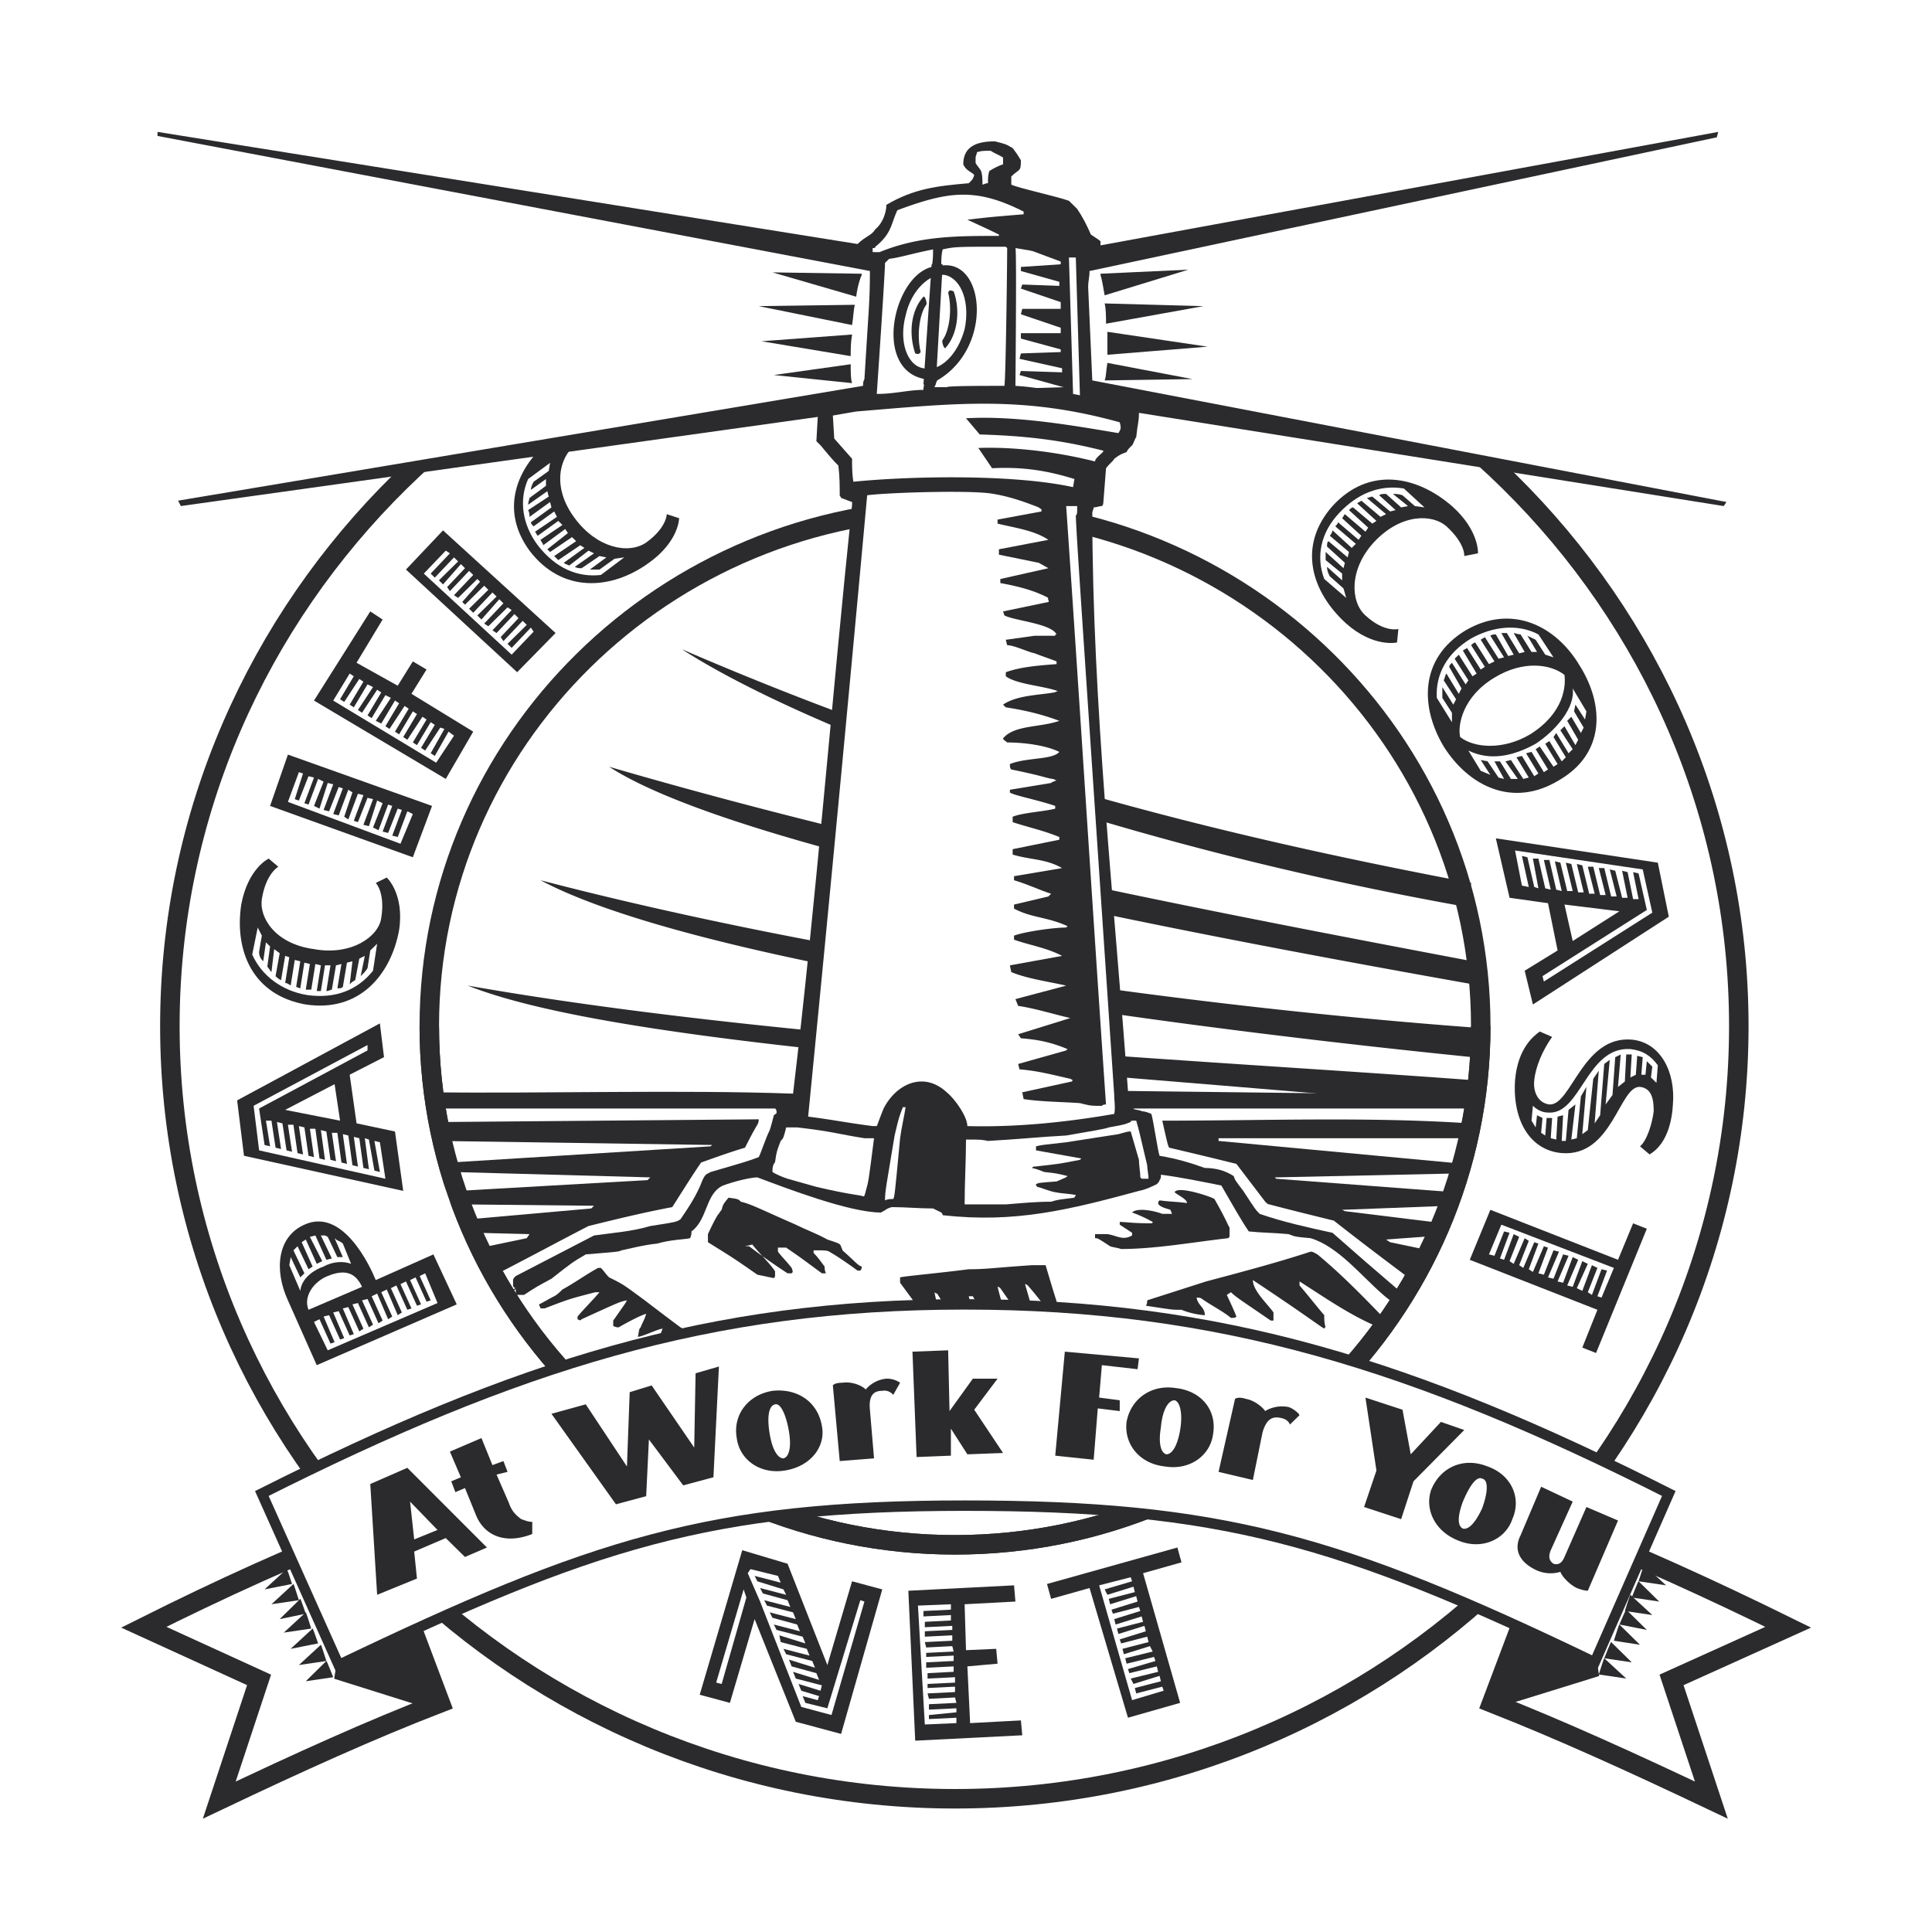
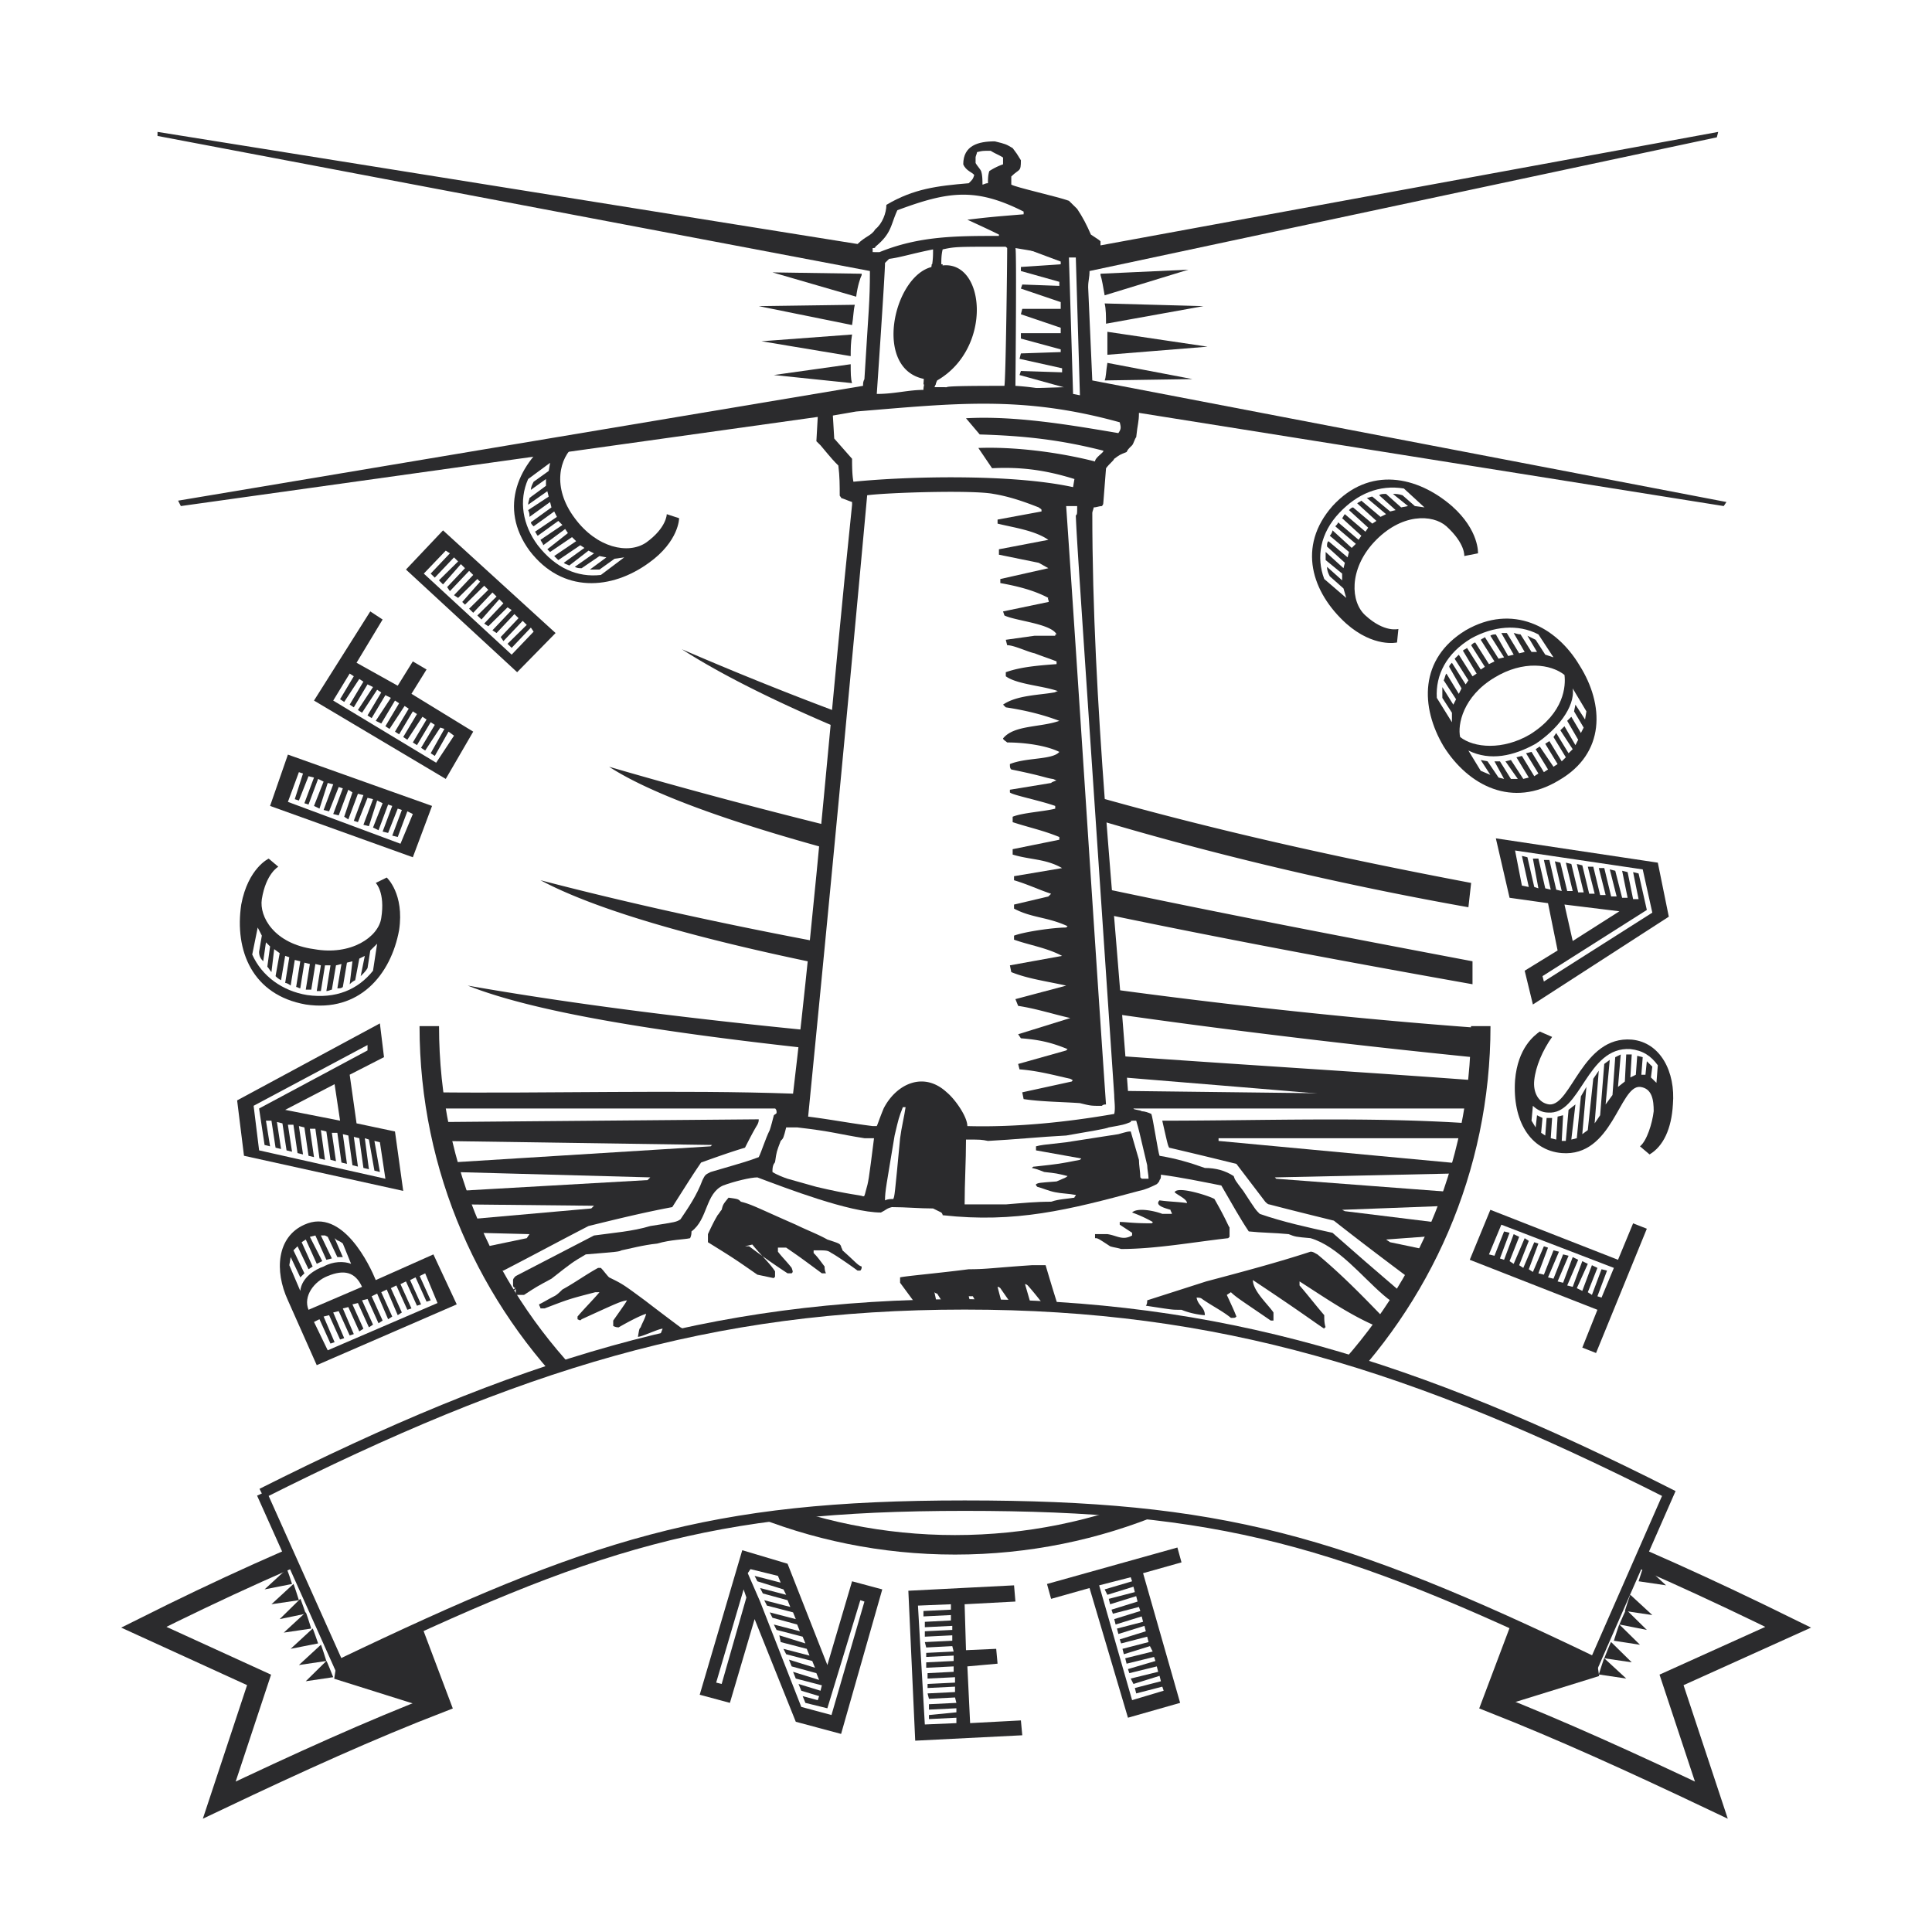
<svg xmlns="http://www.w3.org/2000/svg" width="2500" height="2500" viewBox="0 0 192.756 192.756">
  <path fill-rule="evenodd" clip-rule="evenodd" fill="#fff" d="M0 0h192.756v192.756H0V0z" />
  <path d="M95.283 50.759c28.897 0 52.452 23.18 52.452 51.616 0 28.57-23.555 51.752-52.452 51.752-28.896 0-52.452-23.182-52.452-51.752 0-28.436 23.555-51.616 52.452-51.616z" fill-rule="evenodd" clip-rule="evenodd" fill="#fff" />
  <path d="M147.049 109.518l-34.922.404.273 1.482 1.781.404.822 4.312 6.984 1.887 2.875 3.908 7.258 1.482 7.26 6.336 5.34-9.84c.001.002 2.468-10.241 2.329-10.375zM43.378 109.518l35.47.539-3.287 6.334-4.657 1.617-3.013 4.986-9.175 1.213-8.628 5.256-4.52-9.971c.002 0-1.778-9.974-2.19-9.974z" fill-rule="evenodd" clip-rule="evenodd" fill="#fff" stroke="#2b2b2d" stroke-width=".11" stroke-miterlimit="2.613" />
  <path d="M50.226 129.328l7.532-4.715 10.682-2.023 2.602-4.717 4.52-1.348 11.366 3.908 3.972-.539 4.93 1.213 9.725-.809 8.764-2.021 1.643-1.617 6.301 1.213 2.602 4.178 7.395 1.348 7.533 6.336s-17.393 25.74-43.687 24.256c-33.965-1.346-46.017-24.798-45.88-24.663z" fill-rule="evenodd" clip-rule="evenodd" fill="#fff" />
  <path d="M50.226 129.328l7.532-4.715 10.682-2.023 2.602-4.717 4.52-1.348 11.366 3.908 3.972-.539 4.93 1.213 9.725-.809 8.764-2.021 1.643-1.617 6.301 1.213 2.602 4.178 7.395 1.348 7.533 6.336s-17.393 25.74-43.687 24.256c-33.965-1.346-45.88-24.663-45.88-24.663z" fill="none" stroke="#2b2b2d" stroke-width=".11" stroke-miterlimit="2.613" />
  <path d="M43.926 169.895l-6.71-17.789c-7.67 2.965-15.339 6.469-22.871 10.242l11.503 5.256-3.972 11.994c7.945-3.774 15.066-7.008 22.05-9.703zM148.83 169.895l6.709-17.789c7.533 2.965 15.203 6.469 22.871 10.242l-11.641 5.256 3.973 11.994c-7.943-3.774-15.064-7.008-21.912-9.703z" fill-rule="evenodd" clip-rule="evenodd" fill="#fff" stroke="#2b2b2d" stroke-width="1.945" stroke-miterlimit="2.613" />
-   <path d="M95.283 50.759c28.897 0 52.452 23.18 52.452 51.616 0 28.57-23.555 51.752-52.452 51.752-28.896 0-52.452-23.182-52.452-51.752 0-28.436 23.555-51.616 52.452-51.616zm0-25.337c43.139 0 78.198 34.636 78.198 76.953 0 42.453-35.059 77.088-78.198 77.088s-78.335-34.635-78.335-77.088c0-42.317 35.196-76.953 78.335-76.953z" fill-rule="evenodd" clip-rule="evenodd" fill="#fff" stroke="#2b2b2d" stroke-width="1.945" stroke-miterlimit="2.613" />
  <path d="M67.756 51.703l-1.233-.404s0 1.348-2.054 2.83c-1.781 1.213-4.931.54-7.122-2.425-2.328-3.1-1.506-6.064 0-7.277 2.054-1.483 3.424-1.079 3.424-1.079l-.137-1.213s-2.192-.809-5.204 1.348c-3.697 2.695-5.751 7.143-2.602 11.456 3.287 4.312 8.217 3.908 11.915 1.213 3.013-2.159 3.013-4.449 3.013-4.449z" fill-rule="evenodd" clip-rule="evenodd" fill="#2b2b2d" />
  <path d="M62.278 55.611l-2.328 1.752c-2.328.27-4.52-.674-6.3-2.965-1.506-2.021-1.917-4.447-.958-6.604l2.191-1.617-.137.809-1.506 1.078c-.137.27-.274.539-.274.809l1.506-1.078v.674l-1.644 1.213c0 .135-.137.404-.137.674l1.917-1.348.137.539-2.054 1.348c.137.27.137.405.137.674l2.054-1.482.137.539-2.054 1.482c0 .135.137.27.274.404l2.054-1.482.273.539-2.19 1.482c.137.134.137.27.273.403l2.054-1.481.411.404-2.191 1.482c.137.269.274.404.274.539l2.19-1.617.274.404-2.054 1.617.273.27 2.191-1.482.411.404-2.191 1.482.411.405 2.192-1.483.41.27-2.054 1.482c.137.134.274.134.548.27l1.917-1.482.548.27-1.917 1.348c.274.134.411.134.685.134l1.781-1.213.685.135-1.644 1.213h.959l1.506-1.079.96-.135zM110.211 25.422l26.842-4.852 15.611 26.146-44.098-7.547-.684-13.342c.001 0 2.466-.405 2.329-.405zM45.844 18.684l41.632 7.547-.821 13.747-51.767 7.682c0-.001 10.956-28.706 10.956-28.976z" fill-rule="evenodd" clip-rule="evenodd" fill="#fff" />
  <path d="M68.03 64.775c28.074 12.129 52.451 18.329 78.746 23.315l-.273 2.426c-37.937-6.739-67.244-18.463-78.473-25.741zM60.771 76.5c29.581 8.625 59.846 14.42 86.141 19.407v2.291C108.979 91.459 72.001 83.777 60.771 76.5zM53.924 87.82c29.992 7.816 65.873 12.668 92.988 14.689v2.965c-36.017-3.638-78.609-9.972-92.988-17.654zM46.666 98.332c31.361 5.525 73.131 7.412 100.247 9.434l-.41 2.695c-36.019-3.504-83.951-5.795-99.837-12.129zM119.521 143.75c1.232-1.348 1.781-3.234 2.055-4.986-1.369.539-2.465 2.83-3.148 3.234 0 0-.275-.135-.275-.271.686-.672 1.096-3.098 1.369-4.178-.137 0-.137-.268-.273-.133-1.232.539-2.602 2.83-3.287 3.773l-.273-.27c.273-1.078 1.096-3.102 1.369-4.178h-.273c-.684.807-2.055 2.561-2.875 3.234l-.275-.271c.549-1.346.959-2.693 1.371-4.178h-.412l-2.055 2.697h-.41c0-.676.137-4.178.547-4.312 1.645.539 3.15.943 4.795 1.482 6.711 2.021 6.711 2.021 7.668 2.291 0 .27 0 .402.137.539-2.465 2.561-3.148 3.502-3.971 4.311l-.959 1.35-.825-.134zM100.76 135.125c-1.506-2.428-3.148-4.717-3.697-5.797h-.411c.411 1.617.684 3.1.959 4.719v.943h-.137c-.139-.135-.275-.27-.412-.406-1.643-2.561-3.15-4.85-3.561-5.523 0 0-.137 0-.274-.137.411 1.887.411 1.887.822 3.641v.674h-.274c-.411-.404-2.876-3.775-3.972-5.258v-.537c.548-.135 3.698-.404 6.848-.811 1.782 0 2.329-.135 6.299-.404h1.371c1.506 5.123 1.779 5.525 1.779 5.795-.273.27-.273.27-.41.135-.822-.943-2.055-2.695-3.15-3.908 0 0-.137-.133-.273-.133 1.369 4.717 1.369 4.717 1.506 5.121v.404h-.41c-.275-.404-.275-.404-3.561-5.123 0 0-.139-.133-.275-.133.412 1.617.822 2.965 1.232 4.717.549 1.48.549 1.48.549 1.887-.136.134-.136.134-.548.134zM70.358 134.584c-.822-.268-1.644-.672-2.466-1.078h-.547a6.373 6.373 0 0 1-1.37.676h-.411c0-.27 0-.27.548-1.617-.411 0-2.055.809-2.466.809.137-.809.137-.809.274-.945.137-.404.411-.809.548-1.348-.548.135-2.055.943-2.739 1.348-.137 0-.274 0-.548-.135v-.539c1.232-1.75 1.232-1.75 1.37-2.02-.685.133-.685.133-4.52 1.885-.136.135-.136.135-.411 0v-.268c.685-.811 1.506-1.617 2.191-2.428H59.4c-2.602.674-2.602.674-5.067 1.617h-.411c0-.133-.137-.27-.137-.404.548-.27.958-.539 1.506-.809.273-.135.548-.404.821-.674 1.233-.674 2.328-1.48 3.561-2.156h.274c.274.27.548.676.822.945 1.369.674 1.369.674 3.561 2.291a265.26 265.26 0 0 0 3.56 2.693c.959.539 1.781 1.078 2.739 1.619 0 .135.137.27.274.404 0 0 0 .133-.137.133l-.408.001zM138.285 132.697c-3.014-1.078-5.889-3.1-8.629-4.85v.402c.822.943 1.645 2.021 2.465 2.965 0 .404 0 .809.137 1.213-.137 0-.137.137-.137.137-1.232-.811-2.053-1.484-7.121-4.852 0 1.078 1.506 2.424 2.055 3.232v.809h-.273c-2.74-1.887-3.424-2.291-3.973-2.83l-.41.27c.686 1.484.686 1.484.959 2.158-.137.133-.137.133-.549.133-.82-.674-1.916-1.213-2.875-1.887-.137-.135-.412-.135-.549-.135.137.809.822.945.822 1.752-.273 0-1.369-.135-2.328-.537-.822 0-.822 0-1.779-.137l-1.781-.27c.137-.135.137-.404.137-.537l5.889-1.887c3.561-.945 7.121-1.889 10.408-2.967.273 0 .412.135.686.27 2.602 2.158 4.93 4.584 7.258 7.008v.406c-.138.134-.138.134-.412.134zM86.381 148.602l4.793-4.447c0 .135 0 .135.137.27-.274 1.213-.685 2.561-.958 3.773.136.404.274.809.411 1.078.137 0 .137.135.273.135l4.246-7.279.41.137c.137.268-.684 3.908-.547 4.178 0-.135.274 0 .411 0 1.506-2.83 1.918-3.506 2.329-4.178l.41-.137c0 1.754 0 1.754.139 2.562.137 0 .137 0 .547-.135.41-1.08 1.096-2.291 1.506-3.236.273-.133.41 0 .549-.133v2.021l4.93-3.369-.273-.404-17.256 3.234-.411.404-2.328 5.256c.134.27.271.539.682.27z" fill-rule="evenodd" clip-rule="evenodd" fill="#2b2b2d" />
  <path d="M138.01 129.193c-2.189-1.885-4.518-4.852-7.258-5.66-1.506-.135-1.506-.135-2.191-.404-1.369-.135-2.738-.135-3.971-.27-.822-1.213-1.643-2.695-2.738-4.582-2.055-.404-3.973-.809-6.027-1.078 0 .27 0 .404-.137.539 0 .135-.137.27-.273.404-.547.27-1.096.539-1.781.674-6.984 1.887-12.324 3.234-19.583 2.426 0-.135-.137-.27-.137-.27l-.821-.404c-1.37 0-2.739-.135-4.108-.135-.548.135-.548.27-1.096.539-3.149 0-9.449-2.426-12.325-3.504-.685 0-2.328.404-3.424.809-1.78.809-1.507 3.369-3.15 4.582 0 .135 0 .404-.137.674-.548.135-1.917.135-3.287.539-1.37.135-2.876.541-3.561.674-.273.135-.273.135-3.561.404-1.369.809-1.369.809-3.423 2.426-1.506.811-1.506.811-2.739 1.617h-.822v-.674c-.137 0-.273-.133-.273-.27v-.537c0-.137.137-.27.273-.404l7.807-4.045c1.917-.27 3.834-.404 5.615-.943 2.602-.404 2.602-.404 3.012-.674.822-1.213 1.644-2.424 2.192-3.908.274-.539.274-.539.821-.809 3.698-1.078 3.698-1.078 4.793-1.482.274-.539.685-1.887 1.096-2.695.137-.404.273-.943.411-1.482.137-.135.274-.135.274-.27s0-.27-.137-.404H43.79l-.685-1.617c11.093.135 24.925-.27 36.018.135 2.328-19.541 3.834-39.083 5.889-58.758v-.27c-.411-.135-.685-.27-1.096-.404 0-.135-.137-.135-.137-.27 0-.944 0-1.887-.137-2.965-.411-.404-.547-.539-1.78-2.021l-.411-.404.137-2.426-63.545 8.894-.274-.539 68.338-11.456c0-.27 0-.404.137-.674.411-6.874.548-7.682.548-10.782L15.715 13.563v-.404l69.844 11.186c.822-.809 1.369-.809 1.78-1.482.685-.539 1.096-1.617 1.096-2.426 2.739-1.617 5.067-1.886 8.217-2.156.411-.404.411-.404.547-.809-.137-.27-.821-.404-1.095-1.078 0-1.887 1.507-2.291 3.15-2.291 1.096.27 1.096.27 1.781.674.41.539.41.539.82 1.213 0 1.212-.137.808-.959 1.617v.809c.412.27 4.658 1.213 5.752 1.617l.822.809c.547.809.959 1.617 1.369 2.561.822.539.822.539.959.674v.404l61.627-11.32-.137.539-62.585 13.34c0 .674-.137.944-.137 1.618l.412 9.298 63.27 12.13-.273.404-58.342-9.299c0 .943-.137 1.078-.273 2.425-.137.136-.273.674-.41.81-.412.404-.412.404-.549.673-.684.27-.684.27-1.232.674-.137.27-.41.404-.82.944l-.275 3.504s0 .135-.137.27c-.273 0-.547.135-.82.135 0 .135-.137.404-.137.539 0 19.137 2.189 38.679 3.559 57.681l33.553.404.275 1.348h-33.279c0 .135.686.135.822.27.273 0 .684.135.959.27.137.27.684 3.908.82 4.178 1.645.27 3.014.674 4.52 1.213 1.096 0 2.055.27 2.877.811.137.402.137.402.957 1.48 1.232 1.887 1.232 1.887 1.645 2.291 2.328.809 4.793 1.348 7.258 1.887 5.342 4.719 6.438 5.525 7.258 6.334.134.131.271 2.02-2.194-.139z" fill-rule="evenodd" clip-rule="evenodd" fill="#2b2b2d" />
  <path d="M141.023 127.848c-2.877-2.158-5.203-3.91-7.943-6.064-2.191-.541-4.383-1.08-6.438-1.619-.137 0-.273-.135-.41-.27l-2.875-3.773a494.865 494.865 0 0 0-6.711-1.617c-.137-.27-.137-.27-.686-2.695 10.135 0 20.68-.404 30.678.27-.137.943-.273 3.504-.686 5.391-.137.135-1.096 1.617-2.602 6.604-.822 2.021-.822 2.021-1.096 2.291-.137.404-.41.945-.686 1.484-.271-.002-.408-.002-.545-.002zM75.562 127.174c-2.328-1.619-2.328-1.619-4.931-3.236v-.809c.685-1.482.822-1.617.959-1.887.137-.135.273-.404.411-.539.137-.539.137-.539.685-1.211.959.133.959.133 1.232.402 1.096.27 1.78.674 5.478 2.291 1.095.539 2.191.943 3.149 1.482 1.233.404 1.233.404 1.37.674 0 .135.137.271.137.404 1.37 1.213 1.506 1.482 1.917 1.617 0 .135 0 .27-.137.404h-.274c-1.096-.809-2.328-1.617-2.602-1.752-.411-.27-.411-.27-1.781-.27v.27c.411.404.685.809 1.096 1.348 0 .135 0 .404.137.676h-.411c-2.191-1.619-2.191-1.619-3.561-2.562h-.822v.404c.411.539.959 1.078 1.37 1.617.137.404.137.404 0 .541h-.411a68.233 68.233 0 0 1-3.835-2.697h-.411a6311292801949004 6311292801949004 0 0 0 1.37 2.156v.541l-.135.136zM49.679 126.768v-.404c-.685-1.078-1.37-2.156-2.054-3.369-.411-1.482-.959-2.965-1.507-4.447-.822-2.83-1.644-3.773-1.917-6.604l31.498-.27c0 .135 0 .27-.137.539-.411.676-.822 1.482-1.233 2.291-1.369.404-2.876.943-4.382 1.482-.822 1.213-.822 1.213-2.875 4.447-2.876.539-5.615 1.213-8.354 1.887-2.876 1.482-5.615 2.965-8.491 4.447l-.548.001zM111.854 124.613c-.41-.137-.686-.137-1.096-.271-1.232-.809-1.232-.809-1.506-.809v-.404h1.232c.959.135 1.506.674 2.465.135v-.27a659.6 659.6 0 0 1-1.232-.809v-.27c.684 0 1.232.135 3.15.135 0 0 .137 0 .137-.135a12.915 12.915 0 0 0-2.055-.943c.547-.539 2.328-.135 3.012.135h.959c0-.135-.137-.27-.137-.404-.41-.135-1.643-.404-1.096-.943.959.135 1.781.135 2.74.27 0-.404-.959-.807-1.234-1.078.275-.674 3.561.404 3.973.674 1.232 2.158 1.369 2.695 1.506 2.83v.943l-.137.135c-3.56.404-7.258 1.079-10.681 1.079z" fill-rule="evenodd" clip-rule="evenodd" fill="#2b2b2d" />
  <path d="M96.241 120.164c0-2.156.137-4.312.137-6.469 1.507 0 1.507 0 2.192.135 2.602-.135 5.203-.404 7.805-.539 2.328-.402 3.973-.674 4.246-.809 1.506-.27 1.506-.27 2.191-.539 0-.135 0-.135.547-.135.273.943.273.943 1.096 4.447 0 .404.137.943.137 1.348h-.684l-.137-.135c0-.539-.139-1.213-.139-1.752l-.82-2.828c-.275 0-.275 0-1.232.268-1.781.27-3.424.539-5.205.809-2.465.27-2.465.27-3.012.404v.404l4.52.809-.139.135c-2.053.404-2.053.404-4.52.674-.137 0-.137 0-.273.135.549.135.549.135 1.232.404 1.232.135 1.232.135 2.328.406-.137.133-.137.133-1.096.537-1.779.135-1.779.135-2.053.27 0 .135 0 .135.137.27.547.135 1.096.404 1.781.539.684.135 1.367.135 2.053.271 0 .133-.137.133-.137.27-.822.133-1.506.133-2.328.402-1.506 0-2.877.135-4.52.27l-4.107-.001zM88.298 119.76c0-.943.137-1.482.958-6.469.411-1.752.411-1.752.822-2.83h.274c-.138.943-.411 2.021-.548 3.1-.548 5.795-.548 5.795-.685 6.064-.273 0-.547 0-.821.135zM86.107 119.355c-.274-.133-1.233-.133-4.656-.943l-2.876-.809c-.411-.135-1.096-.404-1.507-.674 0-.27 0-.539.137-.809 0 0 .137-.135.137-.27.137-.943.137-.943.548-2.021.273-.27.273-.27.548-1.348h1.095c3.561.406 4.108.674 6.71 1.078h.958c-.547 4.312-.547 4.312-.821 5.256-.136.54-.136.54-.273.54z" fill-rule="evenodd" clip-rule="evenodd" fill="#fff" />
  <path d="M87.065 112.348c-2.191-.27-4.246-.674-6.437-.943a8677.236 8677.236 0 0 0 5.89-61.993c2.054-.27 10.545-.54 12.6-.135 1.643.269 3.15.809 4.52 1.348.137.135.273.135.273.269v.135l-4.383.809v.404c1.645.404 3.697.674 5.068 1.617l-4.932.943v.54l3.973.809.959.539-4.793 1.079v.404c1.506.27 3.285.674 4.793 1.482-.137 0 .137.404 0 .404l-4.52.943.137.404c1.096.539 4.656.809 5.203 1.887-.135 0-.135 0-.135.135h-2.057l-2.875.404.137.539c.686 0 2.055.674 2.738.809.686.27 1.508.539 2.191.809v.27c-1.779.135-3.561.27-5.066.809v.404c1.096.809 3.697.944 5.205 1.482-.139 0-.273.135-.412.135-1.506.27-3.697.27-5.066 1.213l.273.27c1.779.27 3.561.674 5.342 1.348-1.918.674-4.52.404-5.615 1.752 0 .135.273.27.41.404 1.643 0 3.836.27 5.205.943-.686.809-3.287.539-4.932 1.213 0 .27 0 .404.137.539 3.287.674 3.287.809 4.109.944.137 0 .275.134.41.134-.273.135-.41.135-.547.27l-4.109.674v.27c.275.27 3.014.808 4.521 1.347v.27c-.959.27-3.289.404-4.246.809v.539c1.643.54 3.012.809 4.656 1.483v.27l-4.656.943v.539c1.779.539 3.287.404 4.93 1.348l-4.793.808v.405c1.369.405 2.465.943 3.697 1.348l-.273.269-3.424.809v.404c1.779.943 3.287.809 5.34 1.752l-.137.135c-1.232 0-4.107.404-5.203.809v.404c1.506.54 3.287.809 4.793 1.617l-5.205.943.137.674c1.645.674 3.699.943 5.479 1.348l-5.066 1.348.273.674c1.781.27 3.424.809 5.203 1.213l-5.203 1.617.273.404c1.781.135 3.014.404 4.656 1.078l-.137.135-4.793 1.348.137.539c1.781.135 3.287.539 5.066.943.275.135.275.135.139.27l-4.932 1.078.137.674c1.781.27 3.699.27 5.615.404 1.096.27 1.096.27 2.191.27.137-.135.275-.135.412-.135-1.369-19.945-2.604-39.756-3.973-59.702h1.096c0 .809 0 .809-.137.943.137 2.964.137 2.964 3.834 57.815 0 .539.137 1.348 0 1.887-4.656.809-9.723 1.348-14.653 1.213 0-.943-1.232-2.695-2.055-3.369-2.328-2.156-5.066-.809-6.3 1.617-.547 1.348-.547 1.482-.685 1.752-.134-.004-.271-.004-.408-.004zM85.011 45.772l-1.78-2.021-.137-2.292 2.328-.404c9.86-.809 16.57-1.617 26.294 1.078.137.539.137.674-.137 1.078-4.795-.809-10.271-1.752-15.202-1.482l1.37 1.617c4.52.135 8.08.539 12.324 1.617.139.135-.82.674-.82 1.078-3.697-.943-8.08-1.482-11.641-1.347l1.369 2.021c2.738-.136 5.203.134 8.217 1.078l-.137.809c-6.164-1.348-16.572-1.078-21.912-.539-.136-.673-.136-1.751-.136-2.291zM87.476 39.304s.822-11.994.822-13.073l.411-.404c1.095-.135 2.328-.539 4.382-.943 0 .539 0 1.078-.137 1.752-3.835.944-5.889 10.243-.685 11.186 0 .404-.138.674-.138 1.079-1.505-.001-2.875.403-4.655.403zM93.228 38.63c.137-.27.137-.404.274-.674 5.615-3.234 4.793-12.129.411-11.455 0-.539 0-1.078.137-1.617 1.233-.27 1.37-.27 6.163-.27.137 0 .137 0 .273.135 0 1.752-.137 12.803-.273 13.747-2.191 0-5.752 0-5.752.135l-1.233-.001zM87.065 25.153v-.404c.137 0 .274 0 .274-.135 1.644-1.348 1.506-2.156 2.191-3.639 5.066-1.887 7.805-2.291 12.598.135v.27c-3.285.27-3.285.27-5.614.54 2.055.943 2.602 1.212 3.149 1.482v.135c-4.245 0-7.942 0-11.914 1.617l-.684-.001zM98.021 18.415c0-.404 0-.943-.137-1.348-.137-.27-.41-.539-.549-.809v-.539c0-.135.139-.404.139-.539.547-.135.547-.135 1.369-.135.41.27.82.404 1.232.674v.674a6.38 6.38 0 0 0-1.369.674c-.137.404-.137.809-.137 1.213-.274 0-.411.135-.548.135zM101.309 24.749l5.615.943.41 13.747c-2.053-.404-3.834-.809-6.025-.943 0-.001.136-13.747 0-13.747z" fill-rule="evenodd" clip-rule="evenodd" fill="#fff" />
-   <path d="M94.324 27.444c1.644.405 2.465 2.83 1.917 5.391-.685 2.56-2.465 4.312-4.109 3.908-1.644-.27-2.465-2.696-1.78-5.256.548-2.561 2.465-4.312 3.972-4.043z" fill-rule="evenodd" clip-rule="evenodd" fill="#fff" />
  <path fill-rule="evenodd" clip-rule="evenodd" fill="#2b2b2d" d="M92.955 26.366h1.095l-.685 11.994h-1.233l.823-11.994zM92.132 29.6c-1.232 1.348-1.506 3.639-.821 5.661.411.134.411 0 .548-.135-.411-1.617-.137-3.774.548-4.717.136-.135-.137-.944-.275-.809zM94.324 34.721c1.232-1.347 1.506-3.773.822-5.66-.411-.135-.411-.135-.548.135.412 1.617.137 3.773-.547 4.716-.138.135.135.944.273.809zM105.828 26.366l-3.973.269v.405l3.836 1.078v.404l-3.699-.135-.137.405 3.973 1.348v.673h-3.836l-.137.539 3.973 1.348v.539h-3.973v.539l3.973 1.078v.27l-3.973.135-.136.539 4.246.943v.404l-4.11-.135-.136.405 4.383 1.213-4.383.135 6.164 1.078V25.557l-6.028-.943 3.973 1.482v.27z" />
  <path fill-rule="evenodd" clip-rule="evenodd" fill="#fff" d="M106.648 25.692h.686l.41 13.746-.683-.134-.413-13.612zM43.652 113.83l27.39.404-.137.135-26.02 1.617.273.943 19.721.539-.274.27-18.899 1.078.547 1.348 13.011.135-.274.27-12.188 1.078.685 1.348 5.341.135-.274.404-4.519.943-3.424-4.984c0-.001-.821-5.798-.959-5.663zM146.775 113.561h-25.199v.27l24.514 2.291-.273.943-18.625.404.137.135 17.803 1.348-.547 1.348-10.682.404.273.135 9.861 1.213-.275 1.213-5.477.404.41.27 4.52.943 2.465-5.658c0-.001.959-5.798 1.095-5.663z" />
  <path fill-rule="evenodd" clip-rule="evenodd" fill="#2b2b2d" d="M86.518 132.834l-4.383 5.391h-.274l-.137-2.698-.411.137-2.19 2.965-.411.135.684-3.369-.273.132-2.877 3.371h-.411l.959-3.371h-.273l-3.287 3.641-.685.27 2.328-4.448 4.382-1.484 7.259-.672zM85.011 38.226c-.137-.404-.137-1.078-.137-1.887l-7.669 1.078 7.806.809zM84.874 35.53c0-.674 0-1.348.137-2.156l-9.039.673 8.902 1.483zM85.011 32.43c.137-.809.137-1.482.274-2.021l-9.587.134 9.313 1.887zM85.422 29.6c.137-1.078.411-1.887.548-2.156v-.134l-8.902-.135 8.354 2.425zM110.211 37.956c.137-.27.137-.943.273-1.751l8.49 1.617-8.763.134zM110.484 35.395v-2.291l9.996 1.483-9.996.808zM110.348 32.295c0-.674 0-1.482-.137-2.021l9.859.27-9.722 1.751zM110.211 29.465c-.139-.808-.275-1.617-.412-2.021v-.134l8.766-.405-8.354 2.56zM55.43 63.158L44.201 52.916l-3.698 3.908 11.093 10.242 3.834-3.908zM38.174 61.81l-1.232-.809-5.615 8.895 13.147 7.817 2.739-4.717-6.162-3.774 1.506-2.426-1.369-.808-1.507 2.426-4.108-2.291 2.601-4.313zM43.105 80.408l-14.38-5.121-1.78 5.121 14.243 5.121 1.917-5.121zM38.585 87.551l-1.095.539s.958.943.547 3.504c-.274 1.887-3.013 3.773-6.71 3.1-3.972-.539-5.478-3.234-5.204-4.986.411-2.561 1.643-3.235 1.643-3.235l-.958-.809s-2.055.943-2.739 4.582c-.685 4.583 1.096 9.029 6.437 9.973 5.341.809 8.491-2.965 9.312-7.412.548-3.639-1.233-5.256-1.233-5.256zM37.901 102.105l-14.243 7.682.685 5.525 15.886 3.504-.822-5.928-3.834-.811-.685-4.852 3.424-1.752-.411-3.368zm-4.519 6.065l.547 3.639-5.478-1.078 4.931-2.561zM32.697 127.309c1.644-.676 2.739-.406 3.423 1.078l-5.34 2.291c-.549-1.35.547-2.83 1.917-3.369zm-2.328-5.123c-2.739 1.213-3.013 4.582-1.644 7.549l2.876 6.467 13.968-6.064-2.328-4.986-5.751 2.562c-.548-1.351-3.287-7.28-7.121-5.528zM157.867 134.451l1.371.539 5.067-12.4-1.369-.539-1.506 3.638-12.737-4.986-2.054 4.986 12.736 4.989-1.508 3.773zM155.814 115.043c5.066.404 5.752-6.738 7.807-6.604 1.23.135 1.369 1.348 1.369 2.426-.139 1.213-.686 2.965-1.369 3.504l.957.809c1.371-.809 2.191-2.561 2.328-4.986.275-3.234-1.232-6.199-4.107-6.469-4.932-.404-6.025 6.604-8.217 6.469-1.096-.135-1.645-1.213-1.508-2.426.139-1.348.822-2.965 1.781-4.312l-1.232-.539c-.549.404-2.191 1.617-2.465 4.852-.273 4.042 1.506 7.006 4.656 7.276zM152.938 100.219l13.559-8.76-1.096-5.391-16.16-2.426 1.369 5.93 3.836.539.957 4.717-3.285 2.021.82 3.37zm3.972-6.334l-.822-3.639 5.479.674-4.657 2.965zM152.664 73.265c-2.738 1.617-5.615 1.348-6.984.27-.273-1.213.273-4.043 3.424-5.93 2.875-1.752 5.615-1.348 6.984-.27.137 1.079 0 3.774-3.424 5.93zm2.875 4.582c4.656-2.695 4.52-7.547 2.055-11.455-2.328-3.908-6.709-6.199-11.367-3.504-4.656 2.83-4.518 7.682-2.189 11.59 2.464 3.909 6.847 6.199 11.501 3.369zM139.381 64.101l.137-1.348s-1.371.404-3.287-1.348c-1.506-1.348-1.645-4.582.822-7.278 2.738-2.965 5.889-2.83 7.258-1.617 1.916 1.752 1.779 2.965 1.779 2.965l1.371-.269s.137-2.291-2.604-4.717c-3.424-2.965-8.217-4.043-11.914 0-3.561 4.043-2.055 8.625 1.371 11.725 2.739 2.426 5.067 1.887 5.067 1.887zM117.879 155.879l-.41-1.483-13.01 3.639.41 1.483 3.834-1.079 3.834 12.938 5.205-1.482-3.697-12.938 3.834-1.078zM101.992 173.129l-.137-1.483-5.066.27-.274-5.66 3.012-.27-.136-1.482-3.013.135-.137-4.582 5.068-.27-.137-1.617-10.546.539.685 14.959 10.681-.539zM83.916 172.994l4.108-14.42-3.013-.808-2.465 8.355-3.971-10.107-4.52-1.348-4.245 14.42 3.013.809 2.465-8.356 4.108 10.242 4.52 1.213z" />
  <path d="M147.734 102.375c0 28.57-23.555 51.752-52.452 51.752-28.896 0-52.452-23.182-52.452-51.752" fill="none" stroke="#2b2b2d" stroke-width="1.945" stroke-miterlimit="2.613" />
-   <path d="M26.124 149.006c25.472-12.805 44.645-18.869 70.118-18.869 25.472 0 44.919 6.064 70.255 18.869l-7.396 16.846c-25.471-12.264-37.387-15.633-62.858-15.633-25.473 0-37.113 3.771-62.449 15.902l-7.67-17.115z" fill-rule="evenodd" clip-rule="evenodd" fill="#fff" stroke="#2b2b2d" stroke-width="1.041" stroke-miterlimit="2.613" />
-   <path d="M48.583 154.396l-7.943-7.951-3.698 1.617.685 11.051 3.972-1.617-.274-2.695 3.149-1.348 1.917 1.887 2.192-.944zm-4.931-1.751l-2.328.943-.411-3.773 2.739 2.83zm9.45-.809c-.411 0-.685-.135-1.096-.27-.548-.404-.958-.809-1.232-1.617l-1.232-2.83 1.096-.27-.411-1.078-1.096.404-1.095-2.697-3.15 1.35 1.096 2.561-.959.404.411 1.078.959-.404 1.096 2.695c.822 2.021 2.875 2.965 5.615 1.887v-1.213h-.002zm18.625-15.498l-2.328.674-.137 7.412-4.246-6.199-2.191.674-.274 7.412-4.109-6.201-3.423.945 6.437 9.029 3.013-.809.273-5.66 3.424 4.582 3.013-.809.548-11.05zm10.272 5.93c-.411-2.426-2.465-3.775-4.931-3.504-2.465.404-3.971 2.426-3.561 4.715.274 2.158 2.328 3.641 4.794 3.236 2.602-.404 4.108-2.426 3.698-4.447zm-3.287.539c.273 1.617 0 2.561-.548 2.695-.548 0-1.096-.809-1.369-2.426-.274-1.617-.137-2.83.548-2.967.547-.132 1.095 1.08 1.369 2.698zm11.092-4.852a2.334 2.334 0 0 0-1.369-.406c-1.37.137-2.054 1.08-2.054 1.08-.411-.404-1.37-.811-2.328-.674-.822 0-.958.27-.958.27l.685 7.547 3.423-.27-.411-4.854c-.137-1.48.411-1.885 1.232-1.885.685-.135 1.096.404 1.096.404l.684-1.212zm10.272 7.008l-2.877-4.314 2.328-3.1h-2.465l-2.328 3.236-.137-6.064-3.561.135.412 10.512 3.423-.135v-2.697l1.644 2.562 3.561-.135zm13.42-8.356l.137-1.08-7.395-.672-.957 10.377 3.834.404.41-5.121 2.191.27v-1.08l-2.055-.268.273-3.236 3.562.406zm7.533 6.469c.41-2.428-1.232-4.312-3.697-4.584-2.465-.404-4.52 1.08-4.932 3.371-.273 2.156 1.232 4.176 3.836 4.447 2.465.405 4.518-1.078 4.793-3.234zm-3.287-.404c-.273 1.617-.822 2.426-1.369 2.426-.549-.135-.822-1.078-.549-2.695.137-1.617.686-2.697 1.369-2.697.549.136.823 1.349.549 2.966zm11.914-1.483c-.137-.27-.684-.674-1.096-.809-1.369-.271-2.328.404-2.328.404-.273-.404-1.096-1.08-1.916-1.213-.822-.27-1.096 0-1.096 0l-1.645 7.277 3.424.809.959-4.719c.41-1.48 1.096-1.617 1.781-1.48.82.135.957.672.957.672l.96-.941zm16.434 1.483l-2.328-.809-3.012 3.234-.822-4.449-3.697-1.211 1.096 7.277-1.232 3.639 3.697 1.213 1.232-3.773 5.066-5.121zm4.795 8.894c.957-2.156-.139-4.447-2.467-5.256-2.328-.943-4.656 0-5.613 2.291-.686 1.887.273 4.178 2.738 5.121 2.328.944 4.656-.134 5.342-2.156zm-3.014-1.078c-.684 1.482-1.369 2.156-1.918 2.021-.547-.27-.547-1.213 0-2.695.686-1.617 1.371-2.561 1.918-2.291.684.135.547 1.483 0 2.965zm10.545 8.221l3.014-7.008-3.15-1.348-2.191 4.986c-.273.674-.686.809-1.096.674-.41-.27-.547-.674-.273-1.348l2.191-4.852-3.15-1.482-2.055 4.852c-.82 1.617.137 2.83 1.645 3.504 1.232.539 2.328.135 2.328.135.137.404.82 1.213 1.643 1.617.684.27 1.094.27 1.094.27z" fill-rule="evenodd" clip-rule="evenodd" fill="#2b2b2d" />
+   <path d="M26.124 149.006c25.472-12.805 44.645-18.869 70.118-18.869 25.472 0 44.919 6.064 70.255 18.869l-7.396 16.846c-25.471-12.264-37.387-15.633-62.858-15.633-25.473 0-37.113 3.771-62.449 15.902l-7.67-17.115" fill-rule="evenodd" clip-rule="evenodd" fill="#fff" stroke="#2b2b2d" stroke-width="1.041" stroke-miterlimit="2.613" />
  <path d="M33.519 166.93l9.86 3.1-2.328-6.604s-7.395 3.504-7.532 3.504zM159.375 166.66l-9.998 3.1 2.465-6.604s7.396 3.504 7.533 3.504z" fill-rule="evenodd" clip-rule="evenodd" fill="#2b2b2d" stroke="#2b2b2d" stroke-width="1.168" stroke-linejoin="bevel" stroke-miterlimit="2.613" />
  <path d="M28.588 156.553l-2.191 2.021 2.739-.539s-.548-1.752-.548-1.482zM29.273 158.035l-2.191 2.021 2.739-.404s-.548-1.752-.548-1.617z" fill-rule="evenodd" clip-rule="evenodd" fill="#2b2b2d" />
  <path d="M29.958 159.518l-2.054 2.021 2.601-.539s-.547-1.617-.547-1.482z" fill-rule="evenodd" clip-rule="evenodd" fill="#2b2b2d" />
  <path d="M30.505 160.865l-2.191 2.021 2.739-.404s-.548-1.752-.548-1.617zM31.19 162.482l-2.191 2.021 2.739-.539c0 .001-.548-1.616-.548-1.482zM32.012 164.1l-2.191 2.021 2.739-.404s-.548-1.752-.548-1.617z" fill-rule="evenodd" clip-rule="evenodd" fill="#2b2b2d" />
  <path d="M32.56 165.717l-2.055 2.021 2.739-.404c.001 0-.684-1.752-.684-1.617zM164.031 156.148l2.191 2.021-2.74-.404c0 .001.549-1.751.549-1.617z" fill-rule="evenodd" clip-rule="evenodd" fill="#2b2b2d" />
-   <path d="M163.482 157.766l2.055 2.021-2.738-.404s.683-1.752.683-1.617z" fill-rule="evenodd" clip-rule="evenodd" fill="#2b2b2d" />
  <path d="M162.662 159.113l2.189 2.021-2.738-.404s.549-1.751.549-1.617z" fill-rule="evenodd" clip-rule="evenodd" fill="#2b2b2d" />
  <path d="M162.25 160.596l2.055 2.021-2.738-.539c-.001 0 .683-1.617.683-1.482z" fill-rule="evenodd" clip-rule="evenodd" fill="#2b2b2d" />
  <path d="M161.566 162.078l2.055 2.021-2.604-.404c.001 0 .549-1.752.549-1.617zM160.744 163.83l2.055 2.021-2.74-.404s.685-1.752.685-1.617z" fill-rule="evenodd" clip-rule="evenodd" fill="#2b2b2d" />
  <path d="M160.059 165.447l2.191 2.021-2.738-.404s.547-1.752.547-1.617z" fill-rule="evenodd" clip-rule="evenodd" fill="#2b2b2d" />
  <path fill-rule="evenodd" clip-rule="evenodd" fill="#fff" d="M53.239 63.023l-2.191 2.291-8.765-8.086 2.191-2.291.411.27-1.917 2.021.41.404 1.918-2.021.411.404-1.917 1.886.411.405 1.78-2.022.411.404-1.781 1.888.274.404 1.918-2.022.41.405-1.917 2.021.411.27 1.918-1.887.273.27-1.78 2.021.274.27 1.917-1.887.411.404-1.917 1.887.41.404 1.917-2.022.412.405-1.917 1.887.41.404 1.78-2.021.411.404-1.917 2.021.411.27 1.917-1.887.411.27-1.918 2.021.412.27 1.78-1.887.411.404-1.781 1.887.274.404 1.918-2.021.41.404-1.917 1.887.411.404 1.917-2.021.274.404zM45.296 73.4l-1.78 2.695-10.271-6.199 1.643-2.695.411.269-1.37 2.291.411.27 1.506-2.291.411.269-1.369 2.291.411.27 1.369-2.291.548.269-1.507 2.291.411.27 1.507-2.291.411.269-1.37 2.291.411.27 1.37-2.291.548.269-1.507 2.291.548.27 1.369-2.291.411.27-1.369 2.291.411.269 1.506-2.291.411.27-1.37 2.291.411.269 1.37-2.291.411.27-1.37 2.291.411.269 1.506-2.291.411.27-1.369 2.291.411.269 1.369-2.29.41.269-1.369 2.291.411.269 1.507-2.291.41.135-1.369 2.426.41.269 1.371-2.425.547.404zM41.188 81.217l-1.233 2.964-11.23-4.177 1.096-2.965.41.134-.821 2.561.411.135.959-2.426.547.135-.958 2.56.411.135.958-2.56.548.269-.959 2.426.548.269.822-2.56.548.134-.959 2.561.547.135.959-2.426.411.135-.958 2.561.547.134.959-2.56.411.27-.822 2.425.411.269.958-2.56.548.135-.958 2.561.41.134.959-2.425.548.134-.959 2.56.548.135.822-2.56.547.269-.958 2.426.548.269.958-2.56.411.135-.959 2.561.548.135.959-2.427.411.135-.959 2.561.548.135.959-2.561.548.27zM37.627 94.155l-.411 2.695c-1.507 1.887-3.698 2.83-6.574 2.426-2.464-.404-4.519-1.887-5.478-4.042l.548-2.696.411.809-.274 1.617c0 .404.137.674.411.943l.274-1.887.411.405-.274 2.021c.137.135.274.404.411.539l.273-2.291.548.405-.411 2.291c.137.135.274.27.548.404l.411-2.426.411.135-.411 2.561c.137 0 .411.135.547.27l.411-2.56.548.134-.411 2.561c.137 0 .274.135.411.135l.411-2.561.548.135-.411 2.561h.548l.411-2.561.548.135-.411 2.561h.411l.411-2.561h.548l-.411 2.561c.273 0 .411-.135.548-.135l.411-2.426.547-.135-.41 2.426c.273 0 .41 0 .547-.135l.411-2.426.547-.135-.273 2.291c.137-.135.273-.27.548-.404l.41-2.156.548-.27-.411 2.021c.274-.27.548-.539.685-.809l.273-1.751.686-.675zM36.668 104.262v.539l-10.819 5.795.548 3.638.548.135-.411-2.56h.548l.411 2.695.548.135-.412-2.696.549.135.41 2.695.548.135-.411-2.695h.548l.411 2.83.547.135-.41-2.83.548.134.411 2.83.547.135-.41-2.83h.547l.411 2.965.548.135-.411-2.965.548.137.411 2.828.548.135-.411-2.831h.548l.41 2.965.548.135-.411-2.965.548.135.411 2.965.547.135-.41-2.965.547.135.411 2.964.548.135-.41-3.099.41.134.548 3.1.548.135-.548-3.1.548.135.548 3.639-12.6-2.831-.548-4.447 11.367-6.064zM42.42 127.039l1.232 2.965-10.955 4.717-1.37-2.832.548-.27 1.096 2.428.411-.135-1.096-2.56.547-.137 1.096 2.428.411-.137-1.095-2.561.547-.134 1.096 2.427.411-.134-1.096-2.563.548-.133 1.095 2.426.411-.27-1.095-2.427.547-.133 1.096 2.424.411-.27-1.096-2.424.548-.136 1.096 2.425.41-.269-1.095-2.426.548-.267 1.095 2.558.411-.267-1.095-2.428.547-.27 1.096 2.561.411-.27-1.095-2.425.547-.27 1.096 2.428.411-.137-1.096-2.424.548-.269 1.096 2.423.41-.134-1.095-2.424.547-.27 1.096 2.424.411-.133-1.095-2.425.547-.27zM30.917 123.398l.548-.135 1.096 2.426.548-.135-1.096-2.291h.411l.274.135.959 2.021h.547l-.821-1.887s.274.27.411.27c.273.135.411.27.411.27l.822 2.021c-.685-.27-1.78-.27-2.739.27-.821.27-2.191 1.08-2.328 2.428l-1.095-2.562.137-.809.958 2.023.411-.404-1.096-2.293.411-.404 1.096 2.291.41-.27-1.095-2.426.411-.27 1.096 2.426.547-.27-1.234-2.425zM148.555 125.15l1.234-2.964 11.229 4.312-1.233 2.965-.41-.135.959-2.56-.549-.135-.959 2.56-.41-.269.959-2.426-.549-.269-.959 2.562-.547-.271 1.096-2.426-.549-.27-.957 2.563-.549-.137 1.096-2.561-.547-.269-.959 2.56-.549-.132 1.096-2.563-.547-.135-.959 2.426-.547-.133 1.094-2.562-.547-.135-.959 2.428-.547-.135.959-2.562-.412-.135-1.095 2.56-.411-.269.959-2.561-.412-.134-1.095 2.56-.411-.269.959-2.426-.41-.27-1.096 2.561-.412-.27.959-2.426-.547-.269-.959 2.56-.412-.134.959-2.561-.547-.135-.958 2.426-.549-.135zM155.814 113.83l.137-2.561-.549.135-.137 2.291-.547-.135.137-2.021h-.549l-.137 1.752-.41-.27.137-1.482-.547-.27-.137 1.213-.412-.674.137-1.482c.412.404.959.674 1.508.674 3.285.27 3.834-6.604 8.217-6.334 1.232.135 2.053.674 2.738 1.617l-.137 1.752-.549-.539.137-1.078-.547-.539-.137 1.348h-.41l.137-1.752-.549-.135-.137 1.887-.547.27.137-2.291h-.549l-.137 2.695-.684.539.273-3.234-.549.27-.273 3.773-.686.943.412-4.447-.549.404-.41 5.121-.549.809.412-5.256-.549.809-.547 5.121-.549.404.412-4.717-.549.943-.41 4.178-.547.135.41-3.504-.686.539-.273 3.1h-.407v-.001zM154.033 97.928l-.137-.539 10.409-6.603-.823-3.64-.546-.134.546 2.696h-.546l-.549-2.696-.547-.135.547 2.695h-.547l-.686-2.695-.547-.135.684 2.696h-.547l-.685-2.831h-.547l.683 2.696h-.547l-.685-2.83h-.547l.684 2.695h-.547l-.686-2.831-.547-.134.686 2.83h-.549l-.684-2.83-.548-.135.685 2.83h-.549l-.683-2.83-.549-.134.685 2.964-.548-.134-.684-2.966h-.549l.686 2.966-.549-.135-.684-2.965h-.548l.548 2.965-.412-.134-.683-2.966-.549-.134.685 3.1-.685-.136-.684-3.504 12.737 1.887.957 4.313-10.819 6.873zM144.857 72.053l-1.506-2.426c-.137-2.291.959-4.447 3.424-5.93 2.191-1.213 4.656-1.482 6.711-.404l1.506 2.291-.822-.27-.957-1.482-.822-.404.959 1.617h-.549l-1.096-1.752c-.273 0-.547-.135-.684-.135l1.096 1.887-.549.135-1.232-2.021h-.547l1.232 2.156-.549.135-1.232-2.156c-.137 0-.41 0-.547.135l1.369 2.156-.549.135-1.369-2.156c-.137.135-.273.135-.41.27l1.369 2.156-.549.27-1.367-2.156c-.139 0-.275.135-.412.27l1.369 2.156-.41.27-1.369-2.156c-.139.135-.275.135-.412.27l1.371 2.291-.412.27-1.369-2.156c-.137.135-.273.27-.412.404l1.371 2.156-.275.404-1.369-2.156c-.137.135-.273.27-.273.404l1.232 2.156-.273.539-1.232-2.021c-.137.135-.137.404-.273.674l1.232 1.887-.275.539-1.094-1.752v1.078l.957 1.482v.94h-.002zM154.445 76.769l-.412.27-1.232-2.022-.547.135 1.232 2.021-.412.27-1.232-2.022-.547.135 1.232 2.022-.549.135-1.232-1.887-.547.135 1.232 1.752h-.686l-1.096-1.752h-.547l.959 1.752-.549-.135-1.096-1.618-.684-.135.959 1.483-.959-.405-1.232-2.021c2.191 1.078 4.52.539 6.711-.674 2.053-1.348 3.971-3.639 3.697-5.525l1.369 2.291-.137.809-.959-1.482-.137.674.959 1.617-.275.539-.957-1.617-.412.404 1.096 1.887-.273.539-1.096-1.887-.41.404 1.232 1.887-.412.404-1.232-2.021-.273.404 1.232 2.021-.41.404-1.232-2.021-.412.27 1.232 2.021-.41.27-1.369-2.021-.41.27 1.233 2.02zM134.314 59.654l-2.193-1.887c-.82-2.156-.41-4.583 1.508-6.604 1.779-1.886 3.971-2.83 6.436-2.426l2.055 1.887-.959-.135-1.232-1.078c-.41-.135-.686-.135-.959-.135l1.506 1.213-.684.135-1.506-1.348c-.275 0-.549 0-.686.135l1.643 1.482-.547.135-1.781-1.483c-.135 0-.41.135-.547.135l1.918 1.617-.549.27-1.916-1.617c-.137.135-.275.135-.412.27l1.918 1.752-.412.27-1.916-1.617c-.139 0-.273.135-.412.269l1.918 1.752-.273.404-2.055-1.752c-.137.135-.137.27-.273.404l1.918 1.751-.275.405-2.053-1.752c0 .135-.139.27-.275.404l2.055 1.752-.412.404-1.916-1.752c0 .135-.137.404-.273.538l1.916 1.618-.137.54-1.916-1.618c-.137.135-.137.27-.137.54l1.779 1.617-.137.539-1.781-1.617v.809l1.645 1.348v.673l-1.506-1.347c0 .404.137.674.273.943l1.369 1.213.273.944zM116.1 168.682l-3.151.943-3.287-11.455 3.15-.809.137.405-2.738.808.273.539 2.602-.808.137.539-2.602.674.137.539 2.601-.809.137.539-2.601.809.136.404 2.602-.674.138.404-2.603.809.137.539 2.603-.808.137.539-2.602.673.137.539 2.602-.808.136.539-2.601.809.137.404 2.601-.674.137.539-2.602.674.137.539 2.602-.809.275.539-2.74.674.136.539 2.741-.674.136.405-2.74.808.137.405 2.74-.674.137.539-2.739.674.274.539 2.602-.809.136.539-2.601.674.136.539 2.602-.674.139.405zM95.419 171.916l-3.149.135-.685-11.86 3.287-.134v.539l-2.74.134v.54l2.74-.135v.539l-2.602.135v.539l2.739-.135v.404l-2.739.135v.539l2.739-.135v.539l-2.739.135.137.539 2.602-.135.137.539-2.739.135v.404l2.739-.134v.539l-2.739.135v.539l2.739-.135v.539l-2.603.135v.539l2.74-.135v.539l-2.74.135v.404l2.74-.135v.539l-2.74.135.138.539 2.602-.135.136.54-2.738.134v.539l2.738-.134v.404l-2.738.269v.405l2.738-.135v.539zM72.001 168.008l-.548-.135 2.739-9.299.274.809-2.465 8.625zM82.957 171.107l-3.013-.808-4.109-10.512-1.232-2.83.274-.404 2.739.674.274.673-2.602-.673.274.539 2.602.808.274.539-2.603-.674.275.54 2.465.673.274.674-2.603-.674.275.539 2.602.674.273.674-2.602-.674.274.539 2.465.674.274.674-2.602-.674.274.539 2.603.674.273.674-2.602-.809.137.674 2.602.674.274.674-2.602-.674.274.539 2.602.674.273.674-2.601-.809.273.674 2.466.674.273.674-2.601-.809.273.674 2.603.674-.138.539-2.191-.674.274.674 1.78.539-.137.404-1.505-.404.273.674 2.191.539 3.287-10.782.411.135-3.287 11.32z" />
</svg>